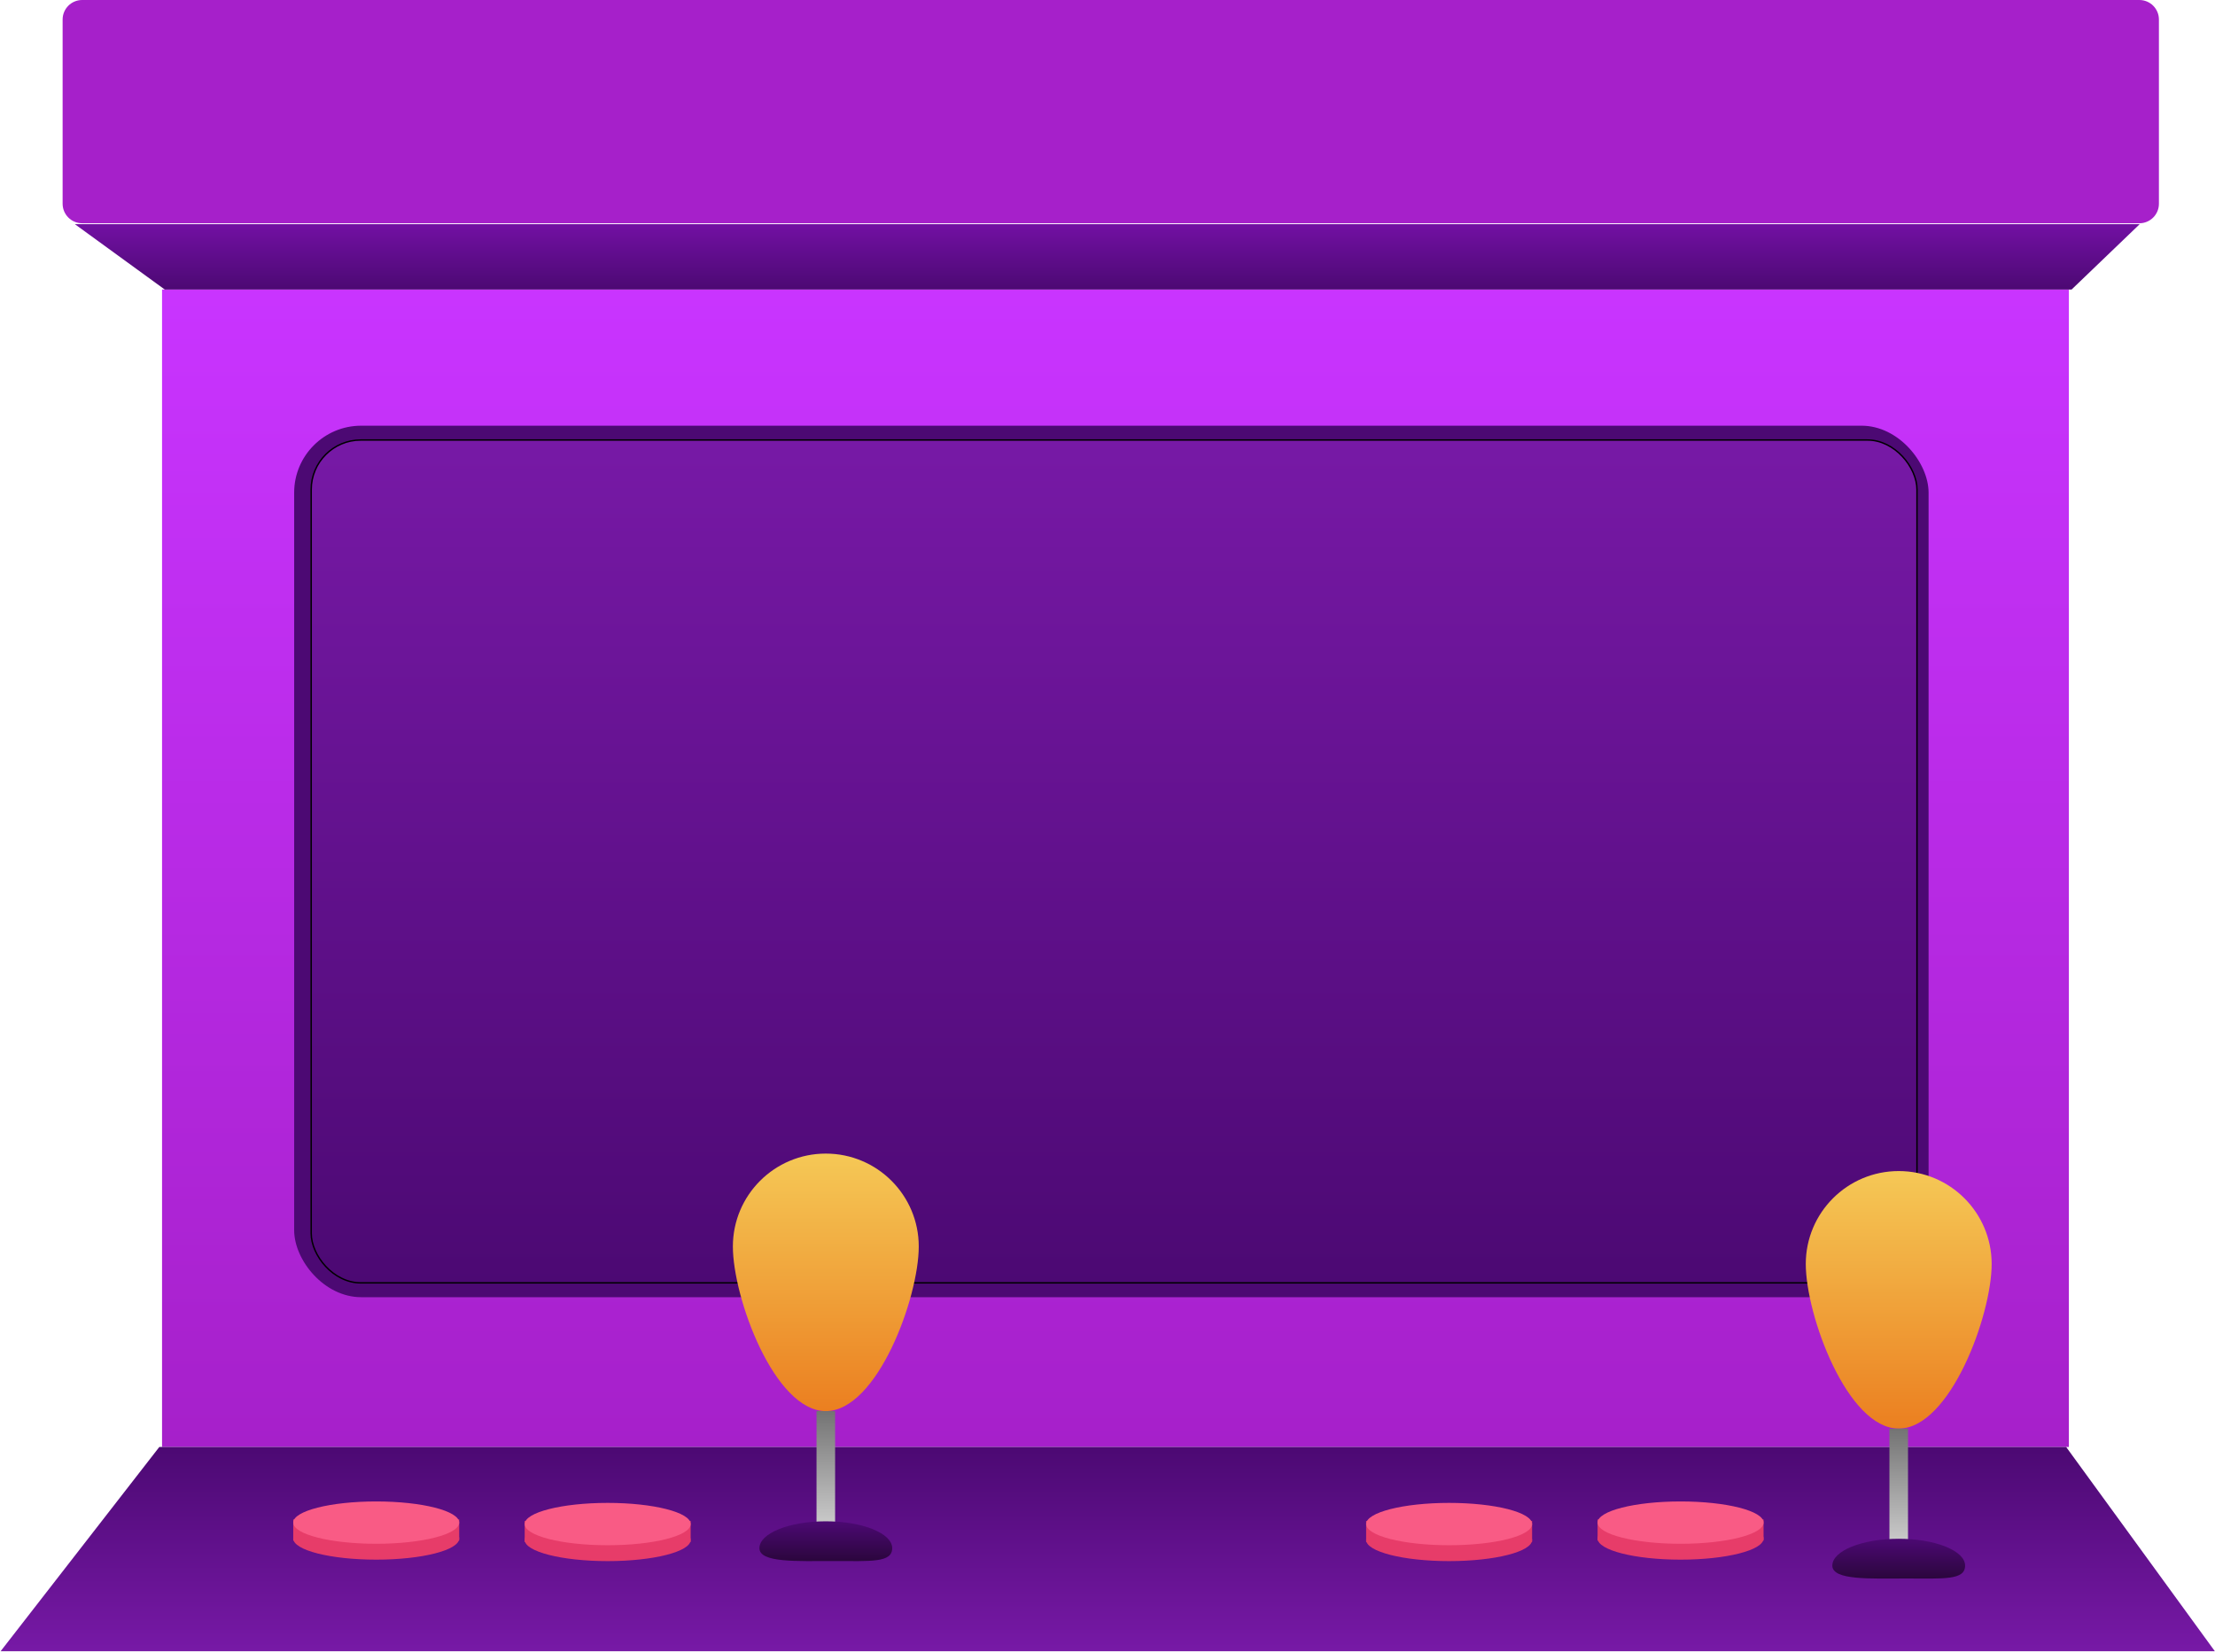
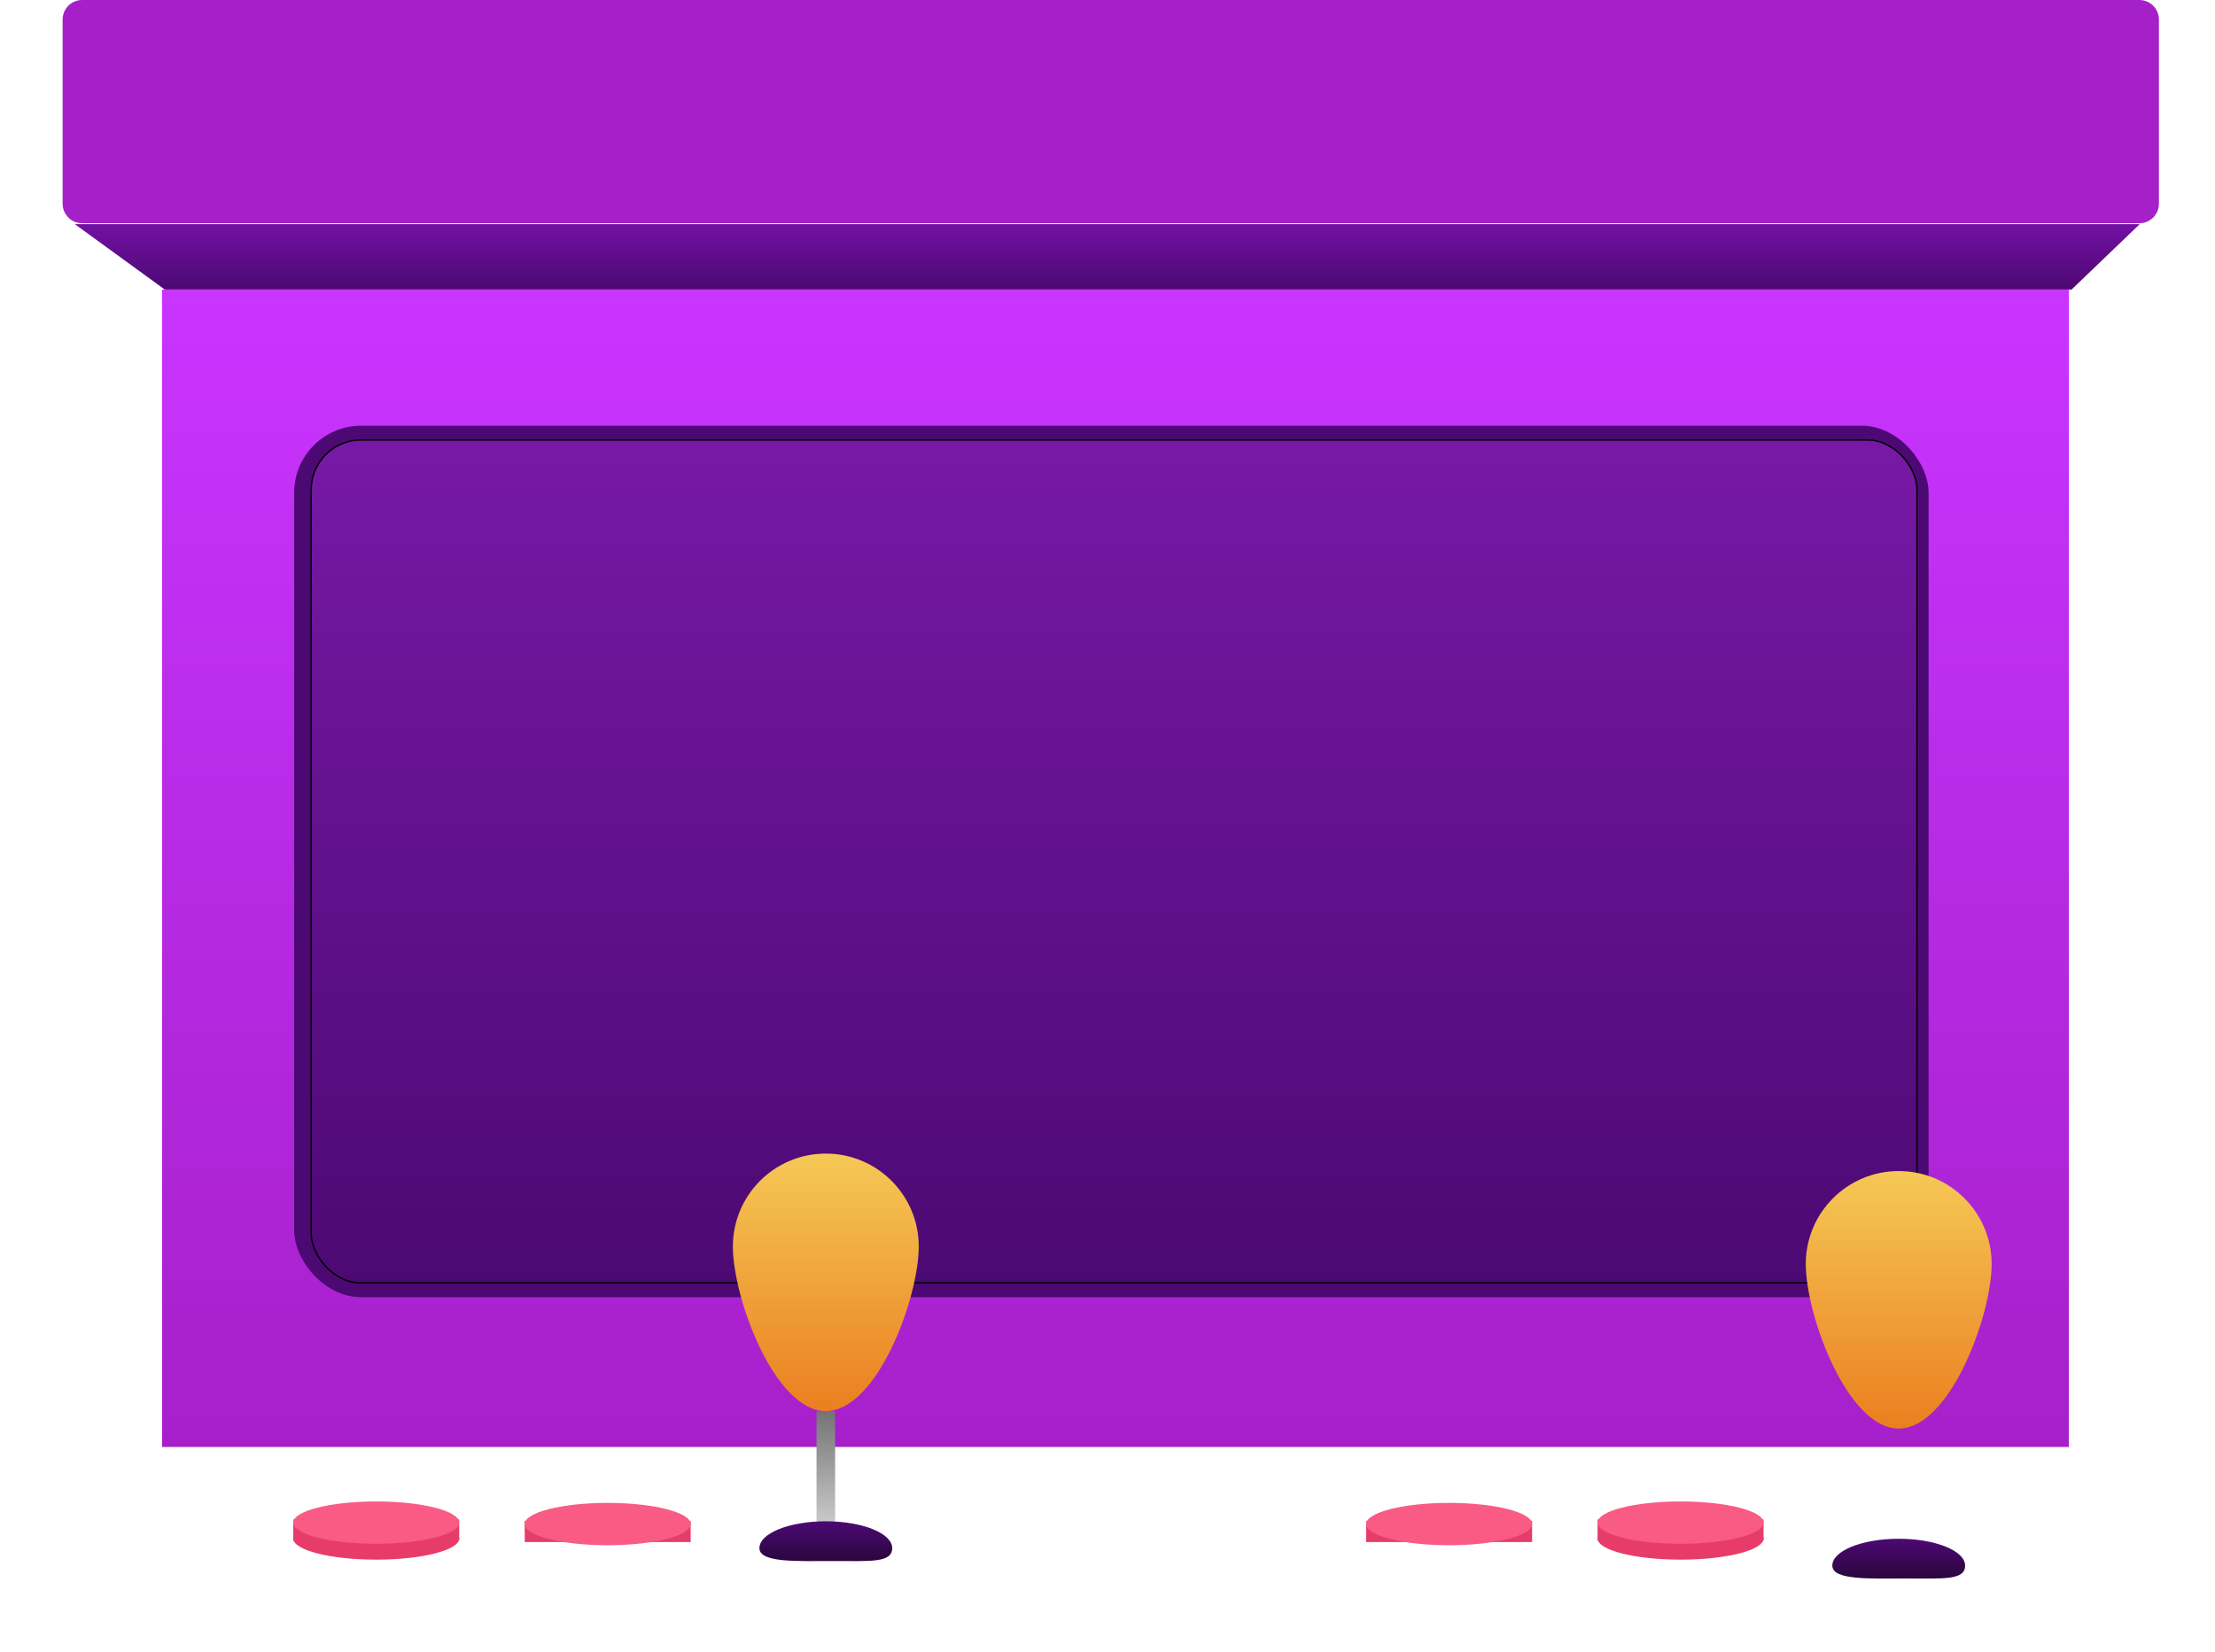
<svg xmlns="http://www.w3.org/2000/svg" width="1587" height="1184" viewBox="0 0 1587 1184" fill="none">
  <path d="M44.865 14C44.865 6.268 51.133 0 58.865 0H1532.82C1540.55 0 1546.82 6.268 1546.82 14V146C1546.82 153.732 1540.55 160 1532.82 160H58.865C51.133 160 44.865 153.732 44.865 146V14Z" fill="#A620CA" />
  <rect x="116.103" y="207.495" width="1366.2" height="829.477" fill="url(#paint0_linear_939_41)" />
  <path d="M53.648 160.654H1533.04L1484.25 207.495H118.054L53.648 160.654Z" fill="url(#paint1_linear_939_41)" />
-   <path d="M114.151 1036.97H1480.35L1586.89 1183.35H0.446L114.151 1036.97Z" fill="url(#paint2_linear_939_41)" />
  <rect x="210.761" y="305.081" width="1171.03" height="624.548" rx="48" fill="#4C0973" />
  <rect x="222.971" y="315.339" width="1150.51" height="604.03" rx="35.5" fill="url(#paint3_linear_939_41)" stroke="black" />
  <path d="M328.999 1102.55C328.999 1110.93 302.381 1117.72 269.547 1117.72C236.712 1117.72 210.094 1110.93 210.094 1102.55C210.094 1094.17 236.712 1087.38 269.547 1087.38C302.381 1087.38 328.999 1094.17 328.999 1102.55Z" fill="#E73C69" />
  <path d="M210.094 1088.9H328.999V1104.07H210.094V1088.9Z" fill="#E73C69" />
  <ellipse cx="269.546" cy="1091.18" rx="59.452" ry="15.171" fill="#F95B85" />
-   <path d="M494.84 1103.6C494.84 1111.98 468.222 1118.77 435.387 1118.77C402.553 1118.77 375.935 1111.98 375.935 1103.6C375.935 1095.22 402.553 1088.43 435.387 1088.43C468.222 1088.43 494.84 1095.22 494.84 1103.6Z" fill="#E73C69" />
  <path d="M375.935 1089.94H494.84V1105.11H375.935V1089.94Z" fill="#E73C69" />
  <ellipse cx="435.387" cy="1092.22" rx="59.452" ry="15.171" fill="#F95B85" />
-   <path d="M1097.71 1103.6C1097.71 1111.98 1071.09 1118.77 1038.26 1118.77C1005.42 1118.77 978.803 1111.98 978.803 1103.6C978.803 1095.22 1005.42 1088.43 1038.26 1088.43C1071.09 1088.43 1097.71 1095.22 1097.71 1103.6Z" fill="#E73C69" />
  <path d="M978.803 1089.94H1097.71V1105.11H978.803V1089.94Z" fill="#E73C69" />
  <ellipse cx="1038.26" cy="1092.22" rx="59.452" ry="15.171" fill="#F95B85" />
  <path d="M1263.55 1102.55C1263.55 1110.93 1236.93 1117.72 1204.1 1117.72C1171.26 1117.72 1144.64 1110.93 1144.64 1102.55C1144.64 1094.17 1171.26 1087.38 1204.1 1087.38C1236.93 1087.38 1263.55 1094.17 1263.55 1102.55Z" fill="#E73C69" />
  <path d="M1144.64 1088.9H1263.55V1104.07H1144.64V1088.9Z" fill="#E73C69" />
  <ellipse cx="1204.1" cy="1091.18" rx="59.452" ry="15.171" fill="#F95B85" />
  <path d="M1426.98 905.828C1426.98 942.605 1397.16 1023.79 1360.39 1023.79C1323.61 1023.79 1293.8 942.605 1293.8 905.828C1293.8 869.051 1323.61 839.237 1360.39 839.237C1397.16 839.237 1426.98 869.051 1426.98 905.828Z" fill="url(#paint4_linear_939_41)" />
-   <rect x="1353.73" y="1023.79" width="13.318" height="95.129" fill="url(#paint5_linear_939_41)" />
  <path d="M1407.95 1121.99C1407.95 1132.62 1392.36 1131.22 1366.1 1131.22C1339.83 1131.22 1312.82 1132.62 1312.82 1121.99C1312.82 1111.36 1334.12 1102.75 1360.39 1102.75C1386.66 1102.75 1407.95 1111.36 1407.95 1121.99Z" fill="url(#paint6_linear_939_41)" />
  <path d="M658.269 893.311C658.269 930.088 628.455 1011.27 591.678 1011.27C554.901 1011.27 525.088 930.088 525.088 893.311C525.088 856.535 554.901 826.721 591.678 826.721C628.455 826.721 658.269 856.535 658.269 893.311Z" fill="url(#paint7_linear_939_41)" />
  <rect x="585.019" y="1011.27" width="13.318" height="95.129" fill="url(#paint8_linear_939_41)" />
  <path d="M639.243 1109.47C639.243 1120.1 623.655 1118.71 597.386 1118.71C571.116 1118.71 544.113 1120.1 544.113 1109.47C544.113 1098.84 565.409 1090.23 591.678 1090.23C617.947 1090.23 639.243 1098.84 639.243 1109.47Z" fill="url(#paint9_linear_939_41)" />
  <defs>
    <linearGradient id="paint0_linear_939_41" x1="799.202" y1="1036.97" x2="799.202" y2="207.495" gradientUnits="userSpaceOnUse">
      <stop stop-color="#A620CA" />
      <stop offset="1" stop-color="#C934FF" />
    </linearGradient>
    <linearGradient id="paint1_linear_939_41" x1="799.202" y1="160.654" x2="799.202" y2="207.495" gradientUnits="userSpaceOnUse">
      <stop stop-color="#7210A3" />
      <stop offset="1" stop-color="#4C0973" />
    </linearGradient>
    <linearGradient id="paint2_linear_939_41" x1="796.274" y1="1183.35" x2="796.274" y2="1036.97" gradientUnits="userSpaceOnUse">
      <stop stop-color="#7719A6" />
      <stop offset="1" stop-color="#4C0973" />
    </linearGradient>
    <linearGradient id="paint3_linear_939_41" x1="798.226" y1="314.839" x2="798.226" y2="919.87" gradientUnits="userSpaceOnUse">
      <stop stop-color="#7719A6" />
      <stop offset="1" stop-color="#4C0973" />
    </linearGradient>
    <linearGradient id="paint4_linear_939_41" x1="1360.39" y1="839.237" x2="1360.39" y2="1023.79" gradientUnits="userSpaceOnUse">
      <stop stop-color="#F5C856" />
      <stop offset="1" stop-color="#EB7F20" />
    </linearGradient>
    <linearGradient id="paint5_linear_939_41" x1="1360.39" y1="1118.92" x2="1360.39" y2="1023.79" gradientUnits="userSpaceOnUse">
      <stop stop-color="#D9D9D9" />
      <stop offset="1" stop-color="#737373" />
    </linearGradient>
    <linearGradient id="paint6_linear_939_41" x1="1360.39" y1="1102.75" x2="1360.39" y2="1131.28" gradientUnits="userSpaceOnUse">
      <stop stop-color="#4C0973" />
      <stop offset="1" stop-color="#2B063D" />
    </linearGradient>
    <linearGradient id="paint7_linear_939_41" x1="591.678" y1="826.721" x2="591.678" y2="1011.27" gradientUnits="userSpaceOnUse">
      <stop stop-color="#F5C856" />
      <stop offset="1" stop-color="#EB7F20" />
    </linearGradient>
    <linearGradient id="paint8_linear_939_41" x1="591.678" y1="1106.4" x2="591.678" y2="1011.27" gradientUnits="userSpaceOnUse">
      <stop stop-color="#D9D9D9" />
      <stop offset="1" stop-color="#737373" />
    </linearGradient>
    <linearGradient id="paint9_linear_939_41" x1="591.678" y1="1090.23" x2="591.678" y2="1118.77" gradientUnits="userSpaceOnUse">
      <stop stop-color="#4C0973" />
      <stop offset="1" stop-color="#2B063D" />
    </linearGradient>
  </defs>
</svg>